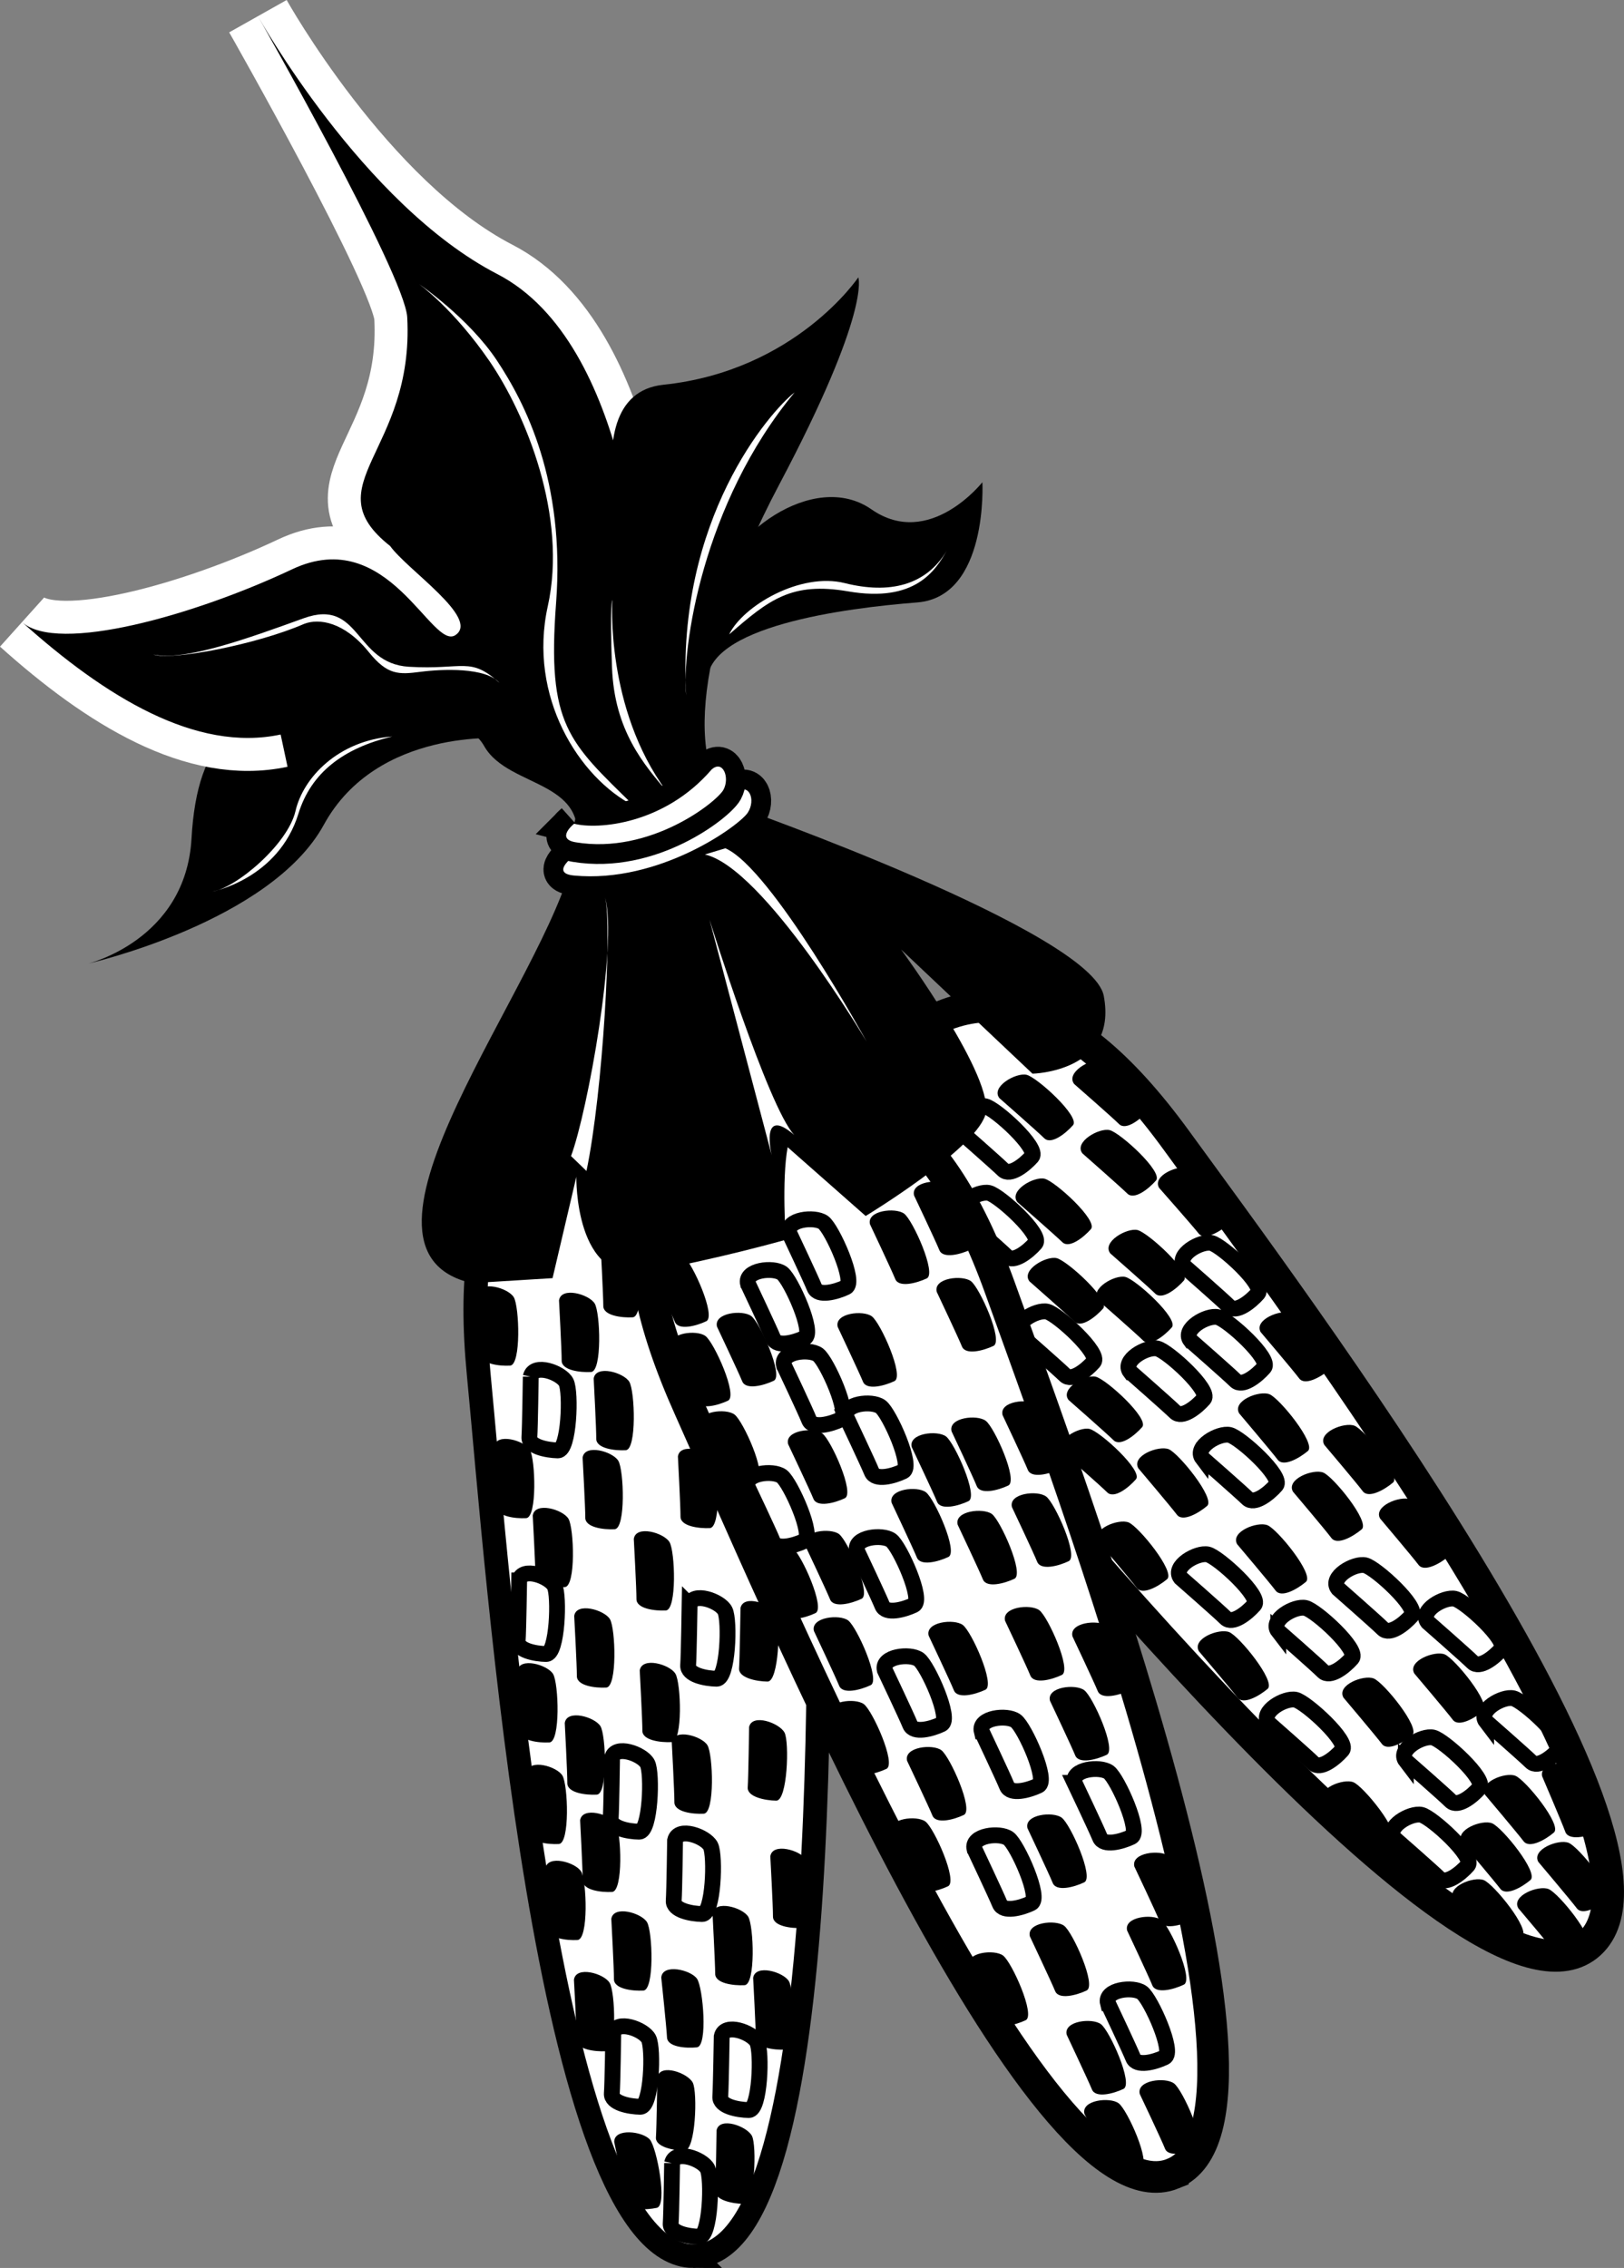
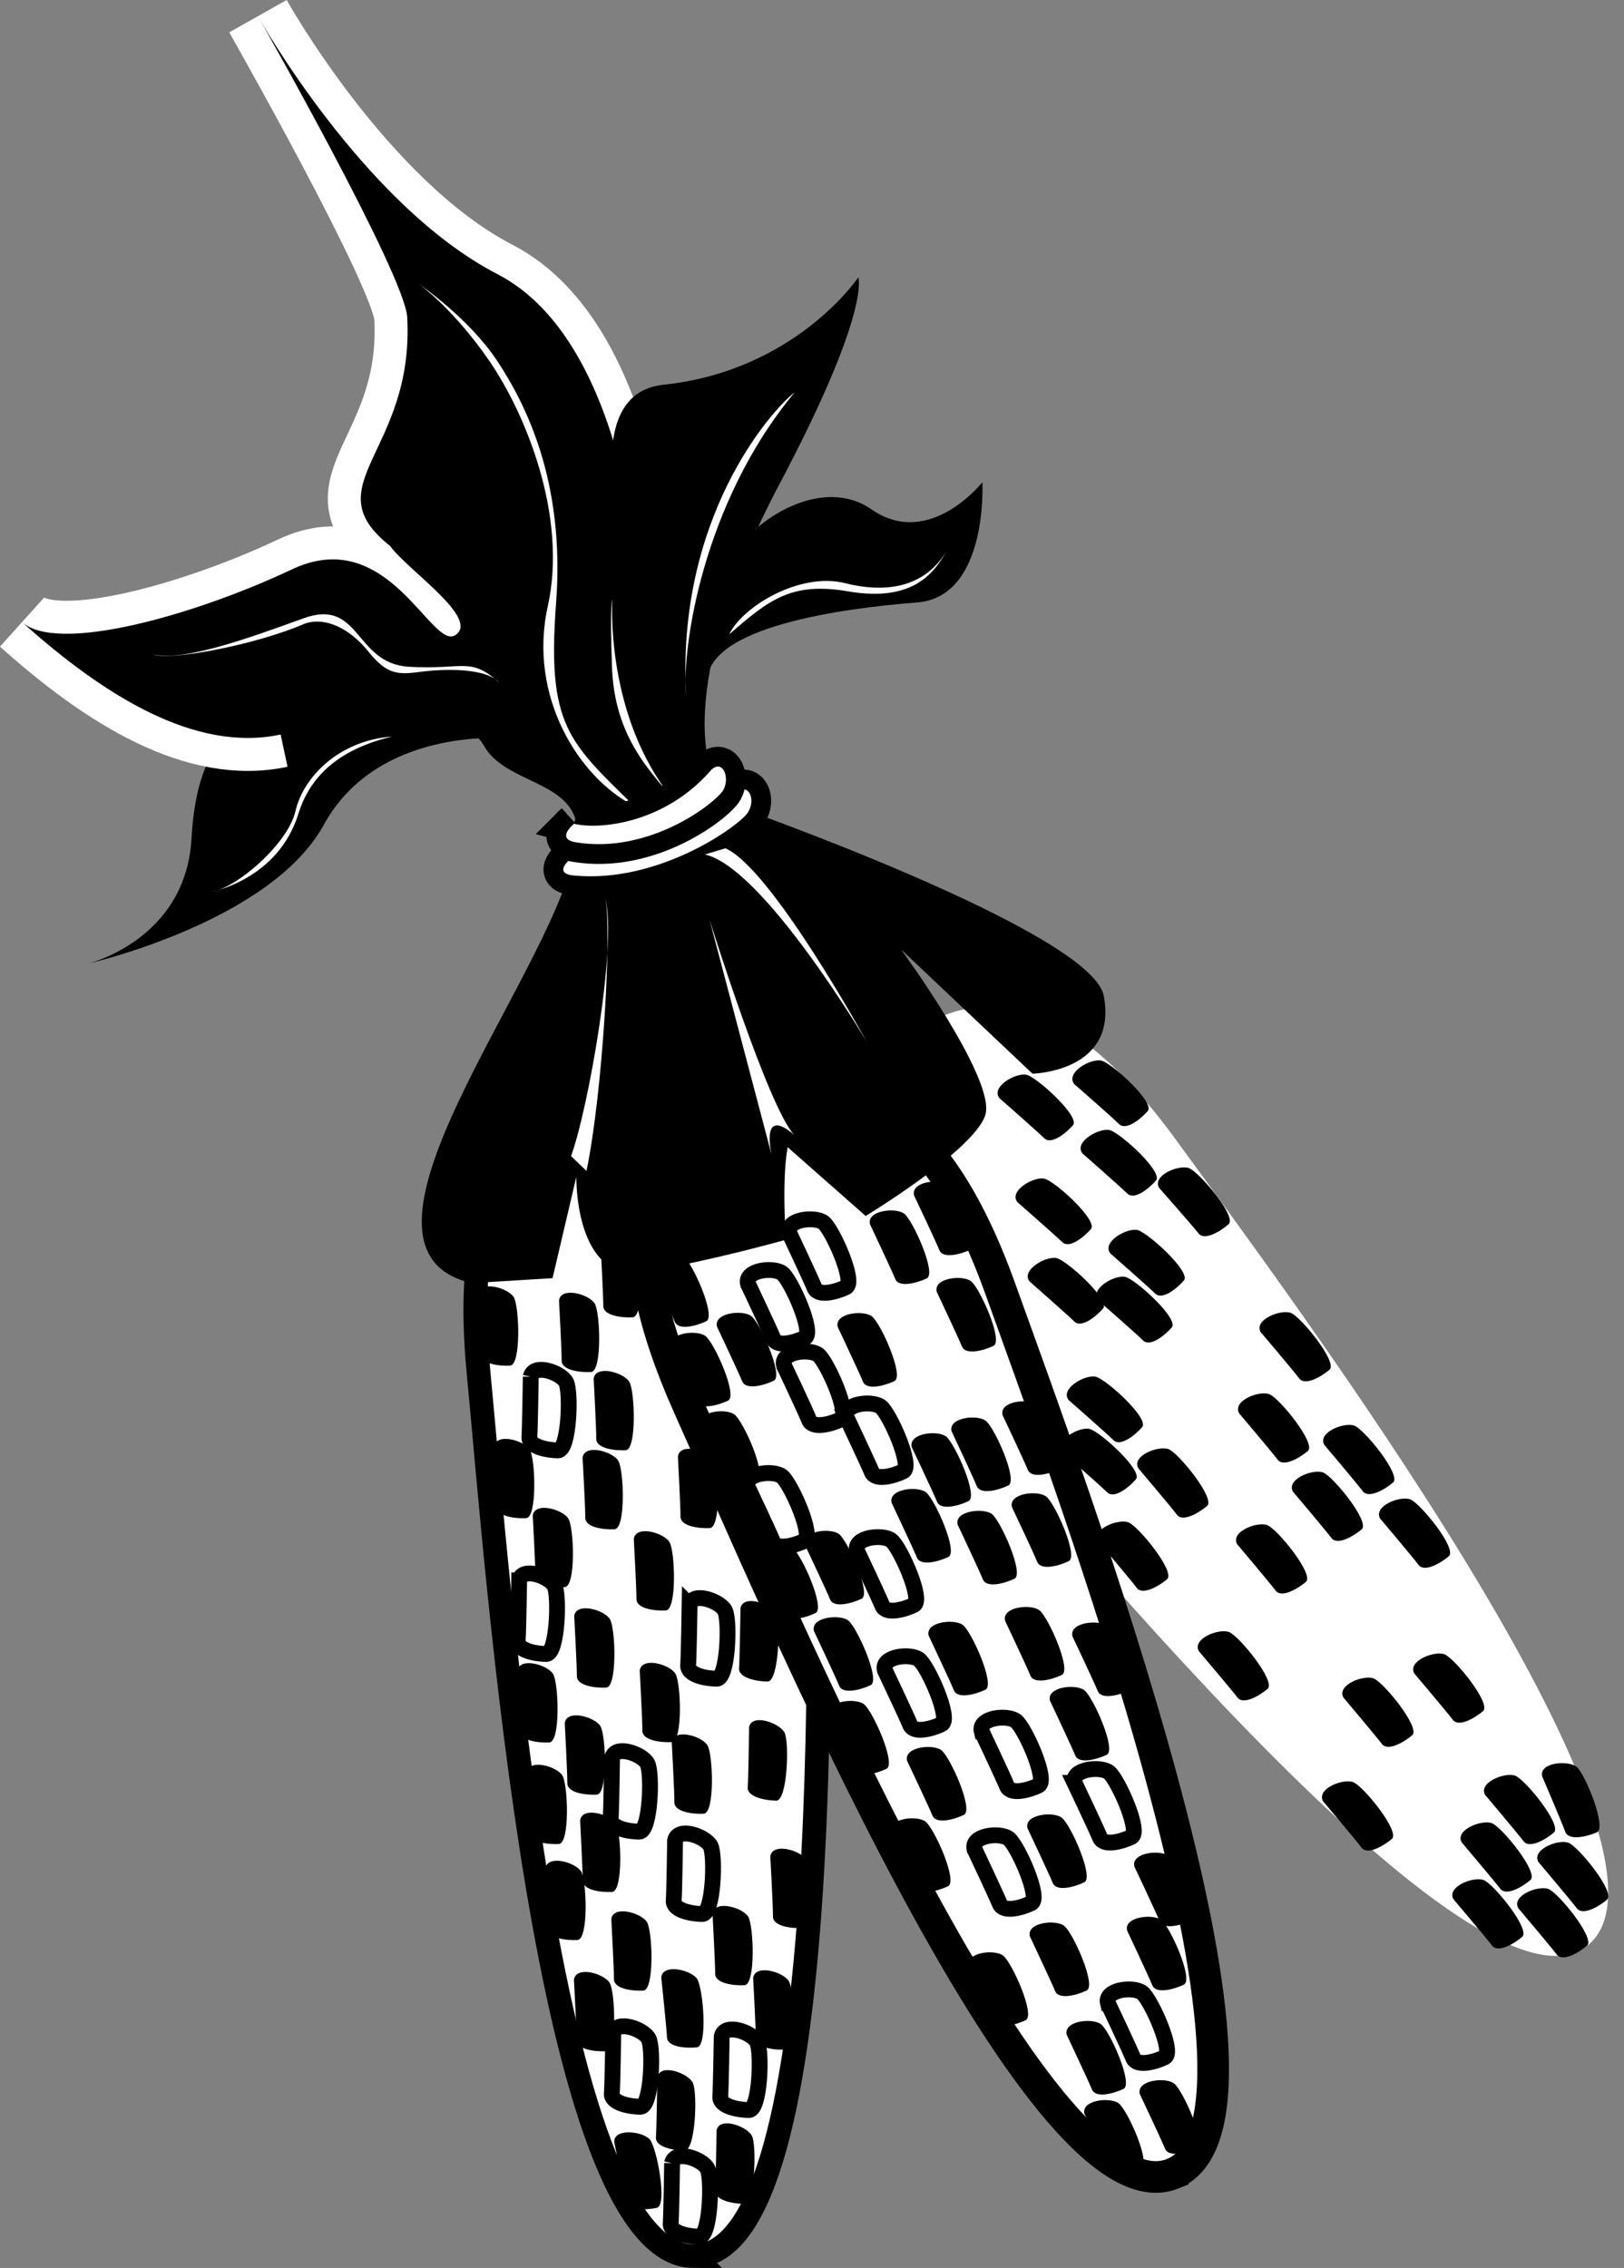
<svg xmlns="http://www.w3.org/2000/svg" width="73.885" height="103.172">
  <rect width="100%" height="100%" fill="#808080" stroke="none" />
  <path d="M14.76 32.285c-3.91-.204-5.785 1.23-6.047 5.863-.265 4.629-4.722 5.691-4.722 5.691s8.312-1.883 10.742-6.32c2.43-4.441 8.203-3.93 8.203-3.93-1.734-1.754-8.176-1.304-8.176-1.304m17.692-5.192c.5-2.722 4.562-5.754 7.195-3.922 2.633 1.832 5.047-1.234 5.047-1.234s.277 5.215-2.969 5.469c-3.25.254-9.683 1.078-9.547 3.683l.274-3.996" />
  <path fill="#fff" d="M31.542 102.632c6.703.035 5.726-31.101 5.57-39.793-.156-8.695-3.465-11.883-8.547-11.906-4.969.09-7.629 2.898-6.785 11.594.844 8.699 3.058 40.074 9.762 40.105" />
  <path fill="none" stroke="#000" stroke-width="1.08" d="M31.542 102.632c6.703.035 5.726-31.101 5.57-39.793-.156-8.695-3.465-11.883-8.547-11.906-4.969.09-7.629 2.898-6.785 11.594.844 8.699 3.058 40.074 9.762 40.105zm0 0" />
  <path d="M27.327 56.671c.093-.644 1.37-.277 1.625.145.254.422.344 3.086-.168 3.11-.512.03-1.34-.083-1.336-.516 0-.438-.121-2.739-.121-2.739" />
  <path fill="#fff" d="M72.33 88.417c4.973-4.535-13.683-29.492-18.808-36.539-5.125-7.047-9.406-7.422-13.176-3.984-3.617 3.453-3.968 7.57 1.664 14.156 5.633 6.582 25.344 30.899 30.32 26.367" />
-   <path fill="none" stroke="#000" stroke-width="1.44" d="M72.33 88.417c4.973-4.535-13.683-29.492-18.808-36.539-5.125-7.047-9.406-7.422-13.176-3.984-3.617 3.453-3.968 7.57 1.664 14.156 5.633 6.582 25.344 30.899 30.32 26.367zm0 0" />
  <path d="M49.96 59.152c-.395-.52.757-1.176 1.238-1.063.48.117 2.45 1.91 2.113 2.297-.34.383-.996.899-1.305.594-.312-.309-2.046-1.828-2.046-1.828m-1.09-9.84c-.399-.52.758-1.18 1.238-1.063.48.114 2.45 1.907 2.11 2.293-.337.383-.993.899-1.305.594-.309-.308-2.043-1.824-2.043-1.824m-3.403.641c-.398-.516.758-1.172 1.239-1.059.476.113 2.449 1.906 2.11 2.293-.337.383-.993.898-1.306.594-.308-.305-2.043-1.828-2.043-1.828m3.778 2.515c-.399-.515.758-1.172 1.238-1.058.477.113 2.45 1.906 2.11 2.293-.337.386-.993.902-1.305.593-.309-.304-2.043-1.828-2.043-1.828m3.488 1.567c-.324-.563.902-1.067 1.363-.895.461.176 2.188 2.207 1.801 2.547-.383.34-1.101.766-1.367.422-.27-.344-1.797-2.074-1.797-2.074m-6.449.648c-.395-.52.758-1.176 1.238-1.062.48.113 2.45 1.906 2.11 2.293-.336.382-.993.898-1.301.593-.313-.304-2.047-1.824-2.047-1.824" />
  <path d="M46.838 58.292c-.398-.515.758-1.171 1.235-1.058.48.113 2.45 1.906 2.113 2.293-.34.383-.992.898-1.305.594-.308-.305-2.043-1.829-2.043-1.829m3.676-1.273c-.398-.52.758-1.176 1.239-1.063.476.118 2.449 1.91 2.109 2.297-.336.383-.992.899-1.305.594-.308-.308-2.043-1.828-2.043-1.828m-2.184 9.043c-.398-.516.758-1.172 1.239-1.059.477.114 2.45 1.907 2.11 2.293-.337.387-.993.899-1.305.594-.309-.309-2.043-1.828-2.043-1.828m.285-2.375c-.399-.516.758-1.172 1.234-1.059.48.114 2.45 1.907 2.113 2.293-.34.387-.996.899-1.304.594-.313-.309-2.043-1.828-2.043-1.828m8.738-3.09c-.312-.57.926-1.05 1.383-.867.457.184 2.14 2.25 1.75 2.582-.395.328-1.117.742-1.379.394-.262-.351-1.754-2.109-1.754-2.109m-7.387 9.527c-.316-.574.922-1.05 1.38-.867.456.184 2.14 2.25 1.75 2.582-.391.328-1.118.742-1.38.395-.261-.352-1.75-2.11-1.75-2.11m1.821-3.332c-.317-.57.925-1.046 1.383-.867.457.188 2.136 2.25 1.746 2.582-.391.332-1.118.746-1.375.395-.262-.348-1.754-2.11-1.754-2.11m4.586-2.5c-.317-.574.922-1.05 1.382-.867.457.184 2.137 2.25 1.747 2.582-.391.328-1.118.742-1.375.395-.266-.352-1.754-2.11-1.754-2.11m3.875 1.434c-.317-.57.922-1.05 1.379-.867.457.183 2.14 2.25 1.75 2.582-.391.332-1.118.742-1.38.394-.261-.351-1.75-2.109-1.75-2.109m-1.425 2.129c-.317-.57.922-1.05 1.379-.867.457.183 2.14 2.25 1.75 2.582-.39.328-1.117.742-1.38.394-.26-.351-1.75-2.11-1.75-2.11m3.966 1.224c-.317-.57.922-1.051 1.379-.868.457.184 2.14 2.25 1.75 2.582-.391.332-1.118.743-1.38.395-.261-.348-1.75-2.11-1.75-2.11m-8.245 6.036c-.317-.574.925-1.051 1.382-.867.457.183 2.137 2.25 1.747 2.582-.391.328-1.118.742-1.375.39-.262-.347-1.754-2.105-1.754-2.105m1.742-4.867c-.317-.57.922-1.047 1.379-.864.457.184 2.14 2.25 1.75 2.578-.395.332-1.117.746-1.38.395-.26-.348-1.75-2.11-1.75-2.11m4.837 6.977c-.317-.57.922-1.05 1.379-.867.46.184 2.14 2.25 1.75 2.582-.391.332-1.118.742-1.38.394-.261-.347-1.75-2.109-1.75-2.109m3.223-1.098c-.312-.57.926-1.046 1.383-.867.457.188 2.14 2.25 1.746 2.582-.39.332-1.113.742-1.375.395-.261-.348-1.754-2.11-1.754-2.11m-4.148 5.816c-.316-.573.922-1.05 1.379-.866.457.183 2.14 2.25 1.75 2.582-.395.328-1.117.742-1.379.394-.262-.351-1.75-2.11-1.75-2.11m5.93 4.454c-.317-.57.925-1.05 1.382-.867.457.183 2.137 2.25 1.747 2.582-.391.332-1.114.742-1.375.394-.262-.351-1.754-2.109-1.754-2.109m2.949.406c-.317-.57.922-1.05 1.379-.867.457.184 2.14 2.25 1.75 2.582-.395.328-1.117.742-1.38.395-.26-.348-1.75-2.11-1.75-2.11m-2.573-2.992c-.317-.57.925-1.05 1.382-.867.457.183 2.137 2.25 1.747 2.582-.391.332-1.114.742-1.375.394-.262-.347-1.754-2.109-1.754-2.109m3.488.891c-.316-.57.922-1.051 1.379-.868.457.184 2.137 2.25 1.746 2.583-.39.332-1.113.742-1.375.394s-1.75-2.11-1.75-2.11m-2.422-3.05c-.316-.57.922-1.05 1.379-.867.457.183 2.14 2.25 1.75 2.582-.39.332-1.117.742-1.379.394-.262-.347-1.75-2.11-1.75-2.11m2.594-.847c-.137-.636 1.187-.734 1.57-.426.387.313 1.39 2.778.918 2.98-.469.204-1.285.388-1.434-.026-.148-.41-1.054-2.528-1.054-2.528" />
-   <path fill="none" stroke="#000" stroke-width=".72" d="M51.42 62.41c-.398-.52.754-1.176 1.235-1.063.48.113 2.45 1.91 2.113 2.293-.34.387-.996.902-1.305.594-.312-.305-2.042-1.824-2.042-1.824zm-5.015-1.68c-.399-.52.758-1.176 1.234-1.063.48.114 2.45 1.907 2.114 2.293-.34.383-.997.903-1.305.594-.313-.305-2.043-1.824-2.043-1.824zm-2.652-5.402c-.395-.516.757-1.172 1.238-1.059.48.113 2.45 1.906 2.113 2.293-.34.387-.996.898-1.305.594-.312-.305-2.046-1.828-2.046-1.828zm-.157-3.938c-.398-.52.758-1.176 1.235-1.062.48.113 2.449 1.906 2.113 2.293-.34.382-.996.898-1.305.593-.312-.304-2.043-1.824-2.043-1.824zm10.285 6.219c-.398-.52.758-1.176 1.235-1.063.48.114 2.45 1.91 2.113 2.293-.34.387-.992.903-1.305.598-.308-.309-2.043-1.828-2.043-1.828zm.282 3.371c-.395-.52.758-1.176 1.238-1.063.48.114 2.45 1.91 2.11 2.293-.337.387-.993.903-1.301.598-.313-.309-2.047-1.828-2.047-1.828zm.543 5.36c-.395-.52.757-1.176 1.238-1.063.48.113 2.45 1.906 2.11 2.293-.337.386-.993.898-1.301.594-.313-.305-2.047-1.825-2.047-1.825zm-.993 5.437c-.394-.52.758-1.176 1.239-1.063.48.117 2.449 1.91 2.113 2.293-.34.387-.996.903-1.305.598-.312-.309-2.047-1.828-2.047-1.828zm4 6.609c-.398-.52.758-1.176 1.235-1.062.48.117 2.45 1.91 2.113 2.293-.34.386-.992.902-1.305.597-.312-.308-2.043-1.828-2.043-1.828zm.442-4.18c-.399-.515.758-1.175 1.238-1.058.48.11 2.45 1.906 2.11 2.293-.336.383-.993.898-1.305.594-.309-.309-2.043-1.829-2.043-1.829zm2.719-1.941c-.399-.516.757-1.176 1.238-1.059.476.114 2.445 1.907 2.11 2.293-.34.383-.997.899-1.305.594-.313-.308-2.043-1.828-2.043-1.828zm4.082 1.527c-.399-.52.757-1.175 1.238-1.062.48.113 2.45 1.91 2.11 2.293-.337.387-.993.902-1.305.594-.309-.305-2.043-1.825-2.043-1.825zm2.656 4.528c-.399-.52.754-1.176 1.234-1.063.48.114 2.45 1.907 2.114 2.293-.34.387-.997.903-1.305.594-.313-.305-2.043-1.824-2.043-1.824zm-4.184 5.3c-.394-.519.758-1.175 1.239-1.062.48.113 2.449 1.91 2.113 2.297-.34.383-.996.898-1.305.594-.312-.309-2.047-1.828-2.047-1.828zm.532-3.515c-.399-.52.757-1.176 1.238-1.063.48.114 2.45 1.91 2.11 2.293-.337.387-.993.903-1.305.594-.309-.305-2.043-1.824-2.043-1.824zm0 0" />
  <path fill="#fff" d="M53.362 98.882c6.144-2.492-4.887-31.992-7.86-40.273-2.976-8.278-7.039-10.09-11.699-8.203-4.511 1.96-6.03 5.652-2.425 13.68 3.601 8.023 15.843 37.288 21.984 34.796" />
  <path fill="none" stroke="#000" stroke-width="1.44" d="M53.362 98.882c6.144-2.492-4.887-31.992-7.86-40.273-2.976-8.278-7.039-10.09-11.699-8.203-4.511 1.96-6.03 5.652-2.425 13.68 3.601 8.023 15.843 37.288 21.984 34.796zm0 0" />
-   <path d="M40.565 68.363c-.156-.633 1.164-.778 1.559-.48.394.292 1.488 2.726 1.023 2.945-.465.218-1.27.43-1.434.023-.164-.402-1.148-2.488-1.148-2.488M29.55 57.64c-.157-.633 1.163-.773 1.558-.48.395.296 1.488 2.722 1.023 2.945-.46.219-1.27.43-1.43.023-.163-.402-1.152-2.488-1.152-2.488m3.071 2.711c-.157-.637 1.164-.777 1.558-.484.395.297 1.489 2.726 1.024 2.945-.461.219-1.27.43-1.434.027-.164-.406-1.148-2.488-1.148-2.488m-2.078.906c-.16-.633 1.16-.777 1.554-.48.395.293 1.489 2.722 1.024 2.941-.461.219-1.27.43-1.434.028-.16-.407-1.144-2.489-1.144-2.489m1.32 3.571c-.16-.633 1.16-.778 1.555-.48.394.292 1.488 2.726 1.023 2.944-.46.22-1.27.43-1.434.024-.16-.403-1.144-2.488-1.144-2.488m3.992.862c-.156-.632 1.164-.776 1.559-.48.394.293 1.488 2.727 1.023 2.946-.46.218-1.27.43-1.43.023-.164-.402-1.152-2.488-1.152-2.488m-1.336 5.226c-.156-.632 1.164-.773 1.559-.48.394.297 1.488 2.727 1.023 2.945-.46.219-1.27.43-1.43.028-.164-.407-1.152-2.493-1.152-2.493m2.098-.648c-.16-.633 1.16-.777 1.555-.484.394.296 1.488 2.726 1.027 2.945-.465.219-1.274.43-1.434.027-.164-.406-1.148-2.488-1.148-2.488m.414 3.926c-.156-.633 1.164-.774 1.558-.48.395.296 1.485 2.726 1.024 2.945-.465.218-1.27.43-1.434.027-.164-.406-1.148-2.492-1.148-2.492m.719 3.812c-.16-.636 1.16-.777 1.554-.484.395.297 1.489 2.726 1.024 2.945-.461.219-1.27.43-1.434.028-.16-.407-1.144-2.489-1.144-2.489m.363-17.644c-.16-.633 1.16-.778 1.555-.48.394.292 1.488 2.726 1.027 2.945-.465.218-1.273.43-1.434.023-.164-.402-1.148-2.488-1.148-2.488m3.473-5.981c-.157-.636 1.164-.777 1.558-.484.395.297 1.488 2.726 1.024 2.945-.461.219-1.266.43-1.43.028-.164-.407-1.152-2.489-1.152-2.489m-2.005 1.313c-.16-.633 1.16-.778 1.555-.485.395.297 1.489 2.727 1.028 2.946-.465.218-1.274.43-1.434.027-.164-.406-1.148-2.488-1.148-2.488m3.035 3.07c-.156-.637 1.164-.777 1.558-.484.395.297 1.489 2.726 1.024 2.945-.461.219-1.27.43-1.434.027-.164-.406-1.148-2.488-1.148-2.488m.676 6.348c-.16-.633 1.16-.778 1.554-.48.395.292 1.489 2.726 1.024 2.945-.461.218-1.27.43-1.434.023-.16-.402-1.144-2.488-1.144-2.488m5.5 9.327c-.16-.636 1.164-.776 1.554-.484.399.297 1.489 2.727 1.028 2.946-.465.219-1.27.43-1.434.023-.164-.402-1.148-2.484-1.148-2.484m-3.067-.711c-.156-.633 1.164-.777 1.559-.48.394.292 1.488 2.726 1.023 2.945-.46.219-1.27.43-1.433.023-.16-.402-1.149-2.488-1.149-2.488m2.043 3.637c-.156-.633 1.16-.778 1.559-.48.394.292 1.484 2.722 1.023 2.94-.465.22-1.27.43-1.433.028-.164-.406-1.149-2.488-1.149-2.488m-7.222 5.976c-.157-.633 1.164-.773 1.558-.48.395.297 1.488 2.726 1.024 2.945-.461.219-1.27.43-1.434.023-.16-.402-1.148-2.488-1.148-2.488m.722-3.242c-.156-.637 1.164-.777 1.559-.484.394.297 1.488 2.726 1.023 2.945-.46.219-1.265.43-1.43.027-.164-.406-1.152-2.488-1.152-2.488m.981-5.695c-.16-.633 1.164-.778 1.554-.485.399.297 1.489 2.727 1.028 2.946-.465.218-1.27.43-1.434.027-.164-.406-1.148-2.488-1.148-2.488m4.496 8.761c-.16-.632 1.164-.777 1.558-.48.395.293 1.485 2.723 1.024 2.941-.465.223-1.27.434-1.434.028-.164-.407-1.148-2.489-1.148-2.489M44.08 89.44c-.16-.632 1.16-.776 1.555-.48.395.293 1.489 2.723 1.028 2.942-.465.219-1.274.43-1.434.027-.164-.406-1.148-2.488-1.148-2.488m2.773-1.356c-.156-.632 1.164-.777 1.559-.48.394.297 1.488 2.726 1.023 2.945-.465.219-1.27.43-1.433.024-.165-.403-1.149-2.489-1.149-2.489m1.676 4.477c-.156-.633 1.164-.777 1.558-.48.395.292 1.489 2.726 1.024 2.945-.461.219-1.27.43-1.434.023-.164-.402-1.148-2.488-1.148-2.488m3.324 2.695c-.156-.633 1.164-.777 1.559-.48.394.293 1.488 2.722 1.023 2.941-.46.223-1.27.434-1.433.028-.16-.407-1.149-2.489-1.149-2.489m-2.516.907c-.16-.637 1.165-.778 1.555-.485.399.297 1.488 2.727 1.028 2.945-.465.22-1.551-.285-1.715-.69-.164-.403-.868-1.77-.868-1.77m2.27-11.254c-.156-.637 1.164-.778 1.559-.485.394.297 1.488 2.727 1.023 2.946-.465.218-1.27.43-1.434.027-.16-.406-1.148-2.488-1.148-2.488" />
+   <path d="M40.565 68.363c-.156-.633 1.164-.778 1.559-.48.394.292 1.488 2.726 1.023 2.945-.465.218-1.27.43-1.434.023-.164-.402-1.148-2.488-1.148-2.488M29.55 57.64c-.157-.633 1.163-.773 1.558-.48.395.296 1.488 2.722 1.023 2.945-.46.219-1.27.43-1.43.023-.163-.402-1.152-2.488-1.152-2.488m3.071 2.711c-.157-.637 1.164-.777 1.558-.484.395.297 1.489 2.726 1.024 2.945-.461.219-1.27.43-1.434.027-.164-.406-1.148-2.488-1.148-2.488m-2.078.906c-.16-.633 1.16-.777 1.554-.48.395.293 1.489 2.722 1.024 2.941-.461.219-1.27.43-1.434.028-.16-.407-1.144-2.489-1.144-2.489m1.32 3.571c-.16-.633 1.16-.778 1.555-.48.394.292 1.488 2.726 1.023 2.944-.46.22-1.27.43-1.434.024-.16-.403-1.144-2.488-1.144-2.488m3.992.862m-1.336 5.226c-.156-.632 1.164-.773 1.559-.48.394.297 1.488 2.727 1.023 2.945-.46.219-1.27.43-1.43.028-.164-.407-1.152-2.493-1.152-2.493m2.098-.648c-.16-.633 1.16-.777 1.555-.484.394.296 1.488 2.726 1.027 2.945-.465.219-1.274.43-1.434.027-.164-.406-1.148-2.488-1.148-2.488m.414 3.926c-.156-.633 1.164-.774 1.558-.48.395.296 1.485 2.726 1.024 2.945-.465.218-1.27.43-1.434.027-.164-.406-1.148-2.492-1.148-2.492m.719 3.812c-.16-.636 1.16-.777 1.554-.484.395.297 1.489 2.726 1.024 2.945-.461.219-1.27.43-1.434.028-.16-.407-1.144-2.489-1.144-2.489m.363-17.644c-.16-.633 1.16-.778 1.555-.48.394.292 1.488 2.726 1.027 2.945-.465.218-1.273.43-1.434.023-.164-.402-1.148-2.488-1.148-2.488m3.473-5.981c-.157-.636 1.164-.777 1.558-.484.395.297 1.488 2.726 1.024 2.945-.461.219-1.266.43-1.43.028-.164-.407-1.152-2.489-1.152-2.489m-2.005 1.313c-.16-.633 1.16-.778 1.555-.485.395.297 1.489 2.727 1.028 2.946-.465.218-1.274.43-1.434.027-.164-.406-1.148-2.488-1.148-2.488m3.035 3.07c-.156-.637 1.164-.777 1.558-.484.395.297 1.489 2.726 1.024 2.945-.461.219-1.27.43-1.434.027-.164-.406-1.148-2.488-1.148-2.488m.676 6.348c-.16-.633 1.16-.778 1.554-.48.395.292 1.489 2.726 1.024 2.945-.461.218-1.27.43-1.434.023-.16-.402-1.144-2.488-1.144-2.488m5.5 9.327c-.16-.636 1.164-.776 1.554-.484.399.297 1.489 2.727 1.028 2.946-.465.219-1.27.43-1.434.023-.164-.402-1.148-2.484-1.148-2.484m-3.067-.711c-.156-.633 1.164-.777 1.559-.48.394.292 1.488 2.726 1.023 2.945-.46.219-1.27.43-1.433.023-.16-.402-1.149-2.488-1.149-2.488m2.043 3.637c-.156-.633 1.16-.778 1.559-.48.394.292 1.484 2.722 1.023 2.94-.465.22-1.27.43-1.433.028-.164-.406-1.149-2.488-1.149-2.488m-7.222 5.976c-.157-.633 1.164-.773 1.558-.48.395.297 1.488 2.726 1.024 2.945-.461.219-1.27.43-1.434.023-.16-.402-1.148-2.488-1.148-2.488m.722-3.242c-.156-.637 1.164-.777 1.559-.484.394.297 1.488 2.726 1.023 2.945-.46.219-1.265.43-1.43.027-.164-.406-1.152-2.488-1.152-2.488m.981-5.695c-.16-.633 1.164-.778 1.554-.485.399.297 1.489 2.727 1.028 2.946-.465.218-1.27.43-1.434.027-.164-.406-1.148-2.488-1.148-2.488m4.496 8.761c-.16-.632 1.164-.777 1.558-.48.395.293 1.485 2.723 1.024 2.941-.465.223-1.27.434-1.434.028-.164-.407-1.148-2.489-1.148-2.489M44.08 89.44c-.16-.632 1.16-.776 1.555-.48.395.293 1.489 2.723 1.028 2.942-.465.219-1.274.43-1.434.027-.164-.406-1.148-2.488-1.148-2.488m2.773-1.356c-.156-.632 1.164-.777 1.559-.48.394.297 1.488 2.726 1.023 2.945-.465.219-1.27.43-1.433.024-.165-.403-1.149-2.489-1.149-2.489m1.676 4.477c-.156-.633 1.164-.777 1.558-.48.395.292 1.489 2.726 1.024 2.945-.461.219-1.27.43-1.434.023-.164-.402-1.148-2.488-1.148-2.488m3.324 2.695c-.156-.633 1.164-.777 1.559-.48.394.293 1.488 2.722 1.023 2.941-.46.223-1.27.434-1.433.028-.16-.407-1.149-2.489-1.149-2.489m-2.516.907c-.16-.637 1.165-.778 1.555-.485.399.297 1.488 2.727 1.028 2.945-.465.22-1.551-.285-1.715-.69-.164-.403-.868-1.77-.868-1.77m2.27-11.254c-.156-.637 1.164-.778 1.559-.485.394.297 1.488 2.727 1.023 2.946-.465.218-1.27.43-1.434.027-.16-.406-1.148-2.488-1.148-2.488" />
  <path d="M51.28 87.824c-.16-.633 1.16-.778 1.555-.48.394.292 1.488 2.722 1.023 2.94-.46.22-1.27.434-1.434.028-.16-.402-1.144-2.488-1.144-2.488m-5.668-23.45c-.16-.632 1.16-.777 1.555-.48.394.293 1.488 2.723 1.027 2.941-.465.223-1.273.434-1.434.028-.164-.407-1.148-2.489-1.148-2.489m.426 4.184c-.157-.633 1.164-.777 1.558-.48.395.293 1.489 2.722 1.024 2.941-.461.223-1.27.434-1.434.027-.16-.402-1.148-2.488-1.148-2.488m-2.469.801c-.16-.633 1.16-.778 1.559-.485.39.297 1.484 2.727 1.023 2.946-.465.219-1.27.43-1.434.027-.164-.406-1.148-2.488-1.148-2.488m-2.089-3.531c-.157-.633 1.163-.778 1.558-.485.394.297 1.488 2.727 1.023 2.946-.46.218-1.27.43-1.43.027-.164-.406-1.152-2.488-1.152-2.488" />
  <path fill="none" stroke="#000" stroke-width=".72" d="M38.51 64.472c-.16-.633 1.16-.777 1.559-.48.394.293 1.484 2.722 1.023 2.941-.464.223-1.27.434-1.433.027-.164-.402-1.149-2.488-1.149-2.488zm-4.48-6.07c-.16-.633 1.164-.778 1.558-.48.391.292 1.485 2.722 1.024 2.94-.465.22-1.27.434-1.434.028-.164-.402-1.148-2.488-1.148-2.488zm1.879-2.309c-.16-.633 1.16-.773 1.554-.48.395.297 1.489 2.726 1.024 2.945-.461.219-1.27.43-1.43.027-.164-.406-1.148-2.492-1.148-2.492zm-.242 6.02c-.16-.637 1.16-.778 1.554-.485.395.297 1.489 2.727 1.024 2.946-.461.218-1.27.43-1.434.027-.16-.406-1.144-2.488-1.144-2.488zm3.323 8.437c-.16-.633 1.161-.773 1.556-.48.394.297 1.488 2.726 1.027 2.945-.465.219-1.274.43-1.434.024-.164-.403-1.148-2.489-1.148-2.489zm1.263 5.422c-.157-.633 1.164-.777 1.558-.48.395.293 1.488 2.722 1.024 2.945-.461.219-1.27.43-1.43.023-.164-.402-1.152-2.488-1.152-2.488zm4.41 2.793c-.16-.633 1.16-.777 1.554-.48.399.293 1.489 2.722 1.028 2.941-.465.219-1.27.43-1.434.027-.164-.406-1.148-2.488-1.148-2.488zm4.227 2.34c-.157-.637 1.163-.777 1.558-.484.394.296 1.488 2.726 1.023 2.945-.46.219-1.27.43-1.43.023-.163-.402-1.152-2.484-1.152-2.484zm-4.555 3.012c-.16-.633 1.16-.778 1.554-.48.395.296 1.489 2.722 1.028 2.94-.465.223-1.274.434-1.434.028-.164-.402-1.148-2.488-1.148-2.488zm6.07 7.011c-.16-.632 1.16-.777 1.555-.48.394.293 1.488 2.723 1.027 2.941-.465.223-1.274.434-1.434.028-.164-.407-1.148-2.489-1.148-2.489zM34.01 67.636c-.156-.633 1.164-.773 1.559-.48.394.297 1.488 2.726 1.023 2.945-.464.219-1.27.43-1.433.023-.16-.402-1.149-2.488-1.149-2.488zm0 0" />
  <path fill="none" stroke="#fff" stroke-width="3" d="M29.167 27.304s-.422-11.676-6.54-14.836C16.508 9.308 11.738.742 11.738.742s6.684 11.75 6.789 13.691c.328 6.14-4.313 7.617-.777 10.406.777 1.086 4.074 3.27 2.984 4.043-1.086.778-3.039-5.066-7.445-2.984C8.885 27.98 2.62 29.753 1.003 28.3c3.773 3.387 7.91 5.938 11.765 5.114" />
  <path d="M26.096 38.96c-1.234 5.711-11.328 17.868-4.633 19.41l3.676-.226 1.082-4.61s-.093 4.915 3.157 4.333c3.246-.582 6.375-1.47 6.375-1.47s-.196-2.706.082-4.21l3.55 3.129s4.91-2.98 5.438-4.578c.531-1.602-3.828-7.547-3.828-7.547l5.98 5.652s3.895-.078 3.242-3.539c-.547-2.914-16.648-8.59-16.648-8.59-2.219-1.215-2.313-6.75 1.883-14.672 4.191-7.918 3.597-9.425 3.597-9.425s-2.847 4.254-8.87 4.886c-4.614.485-1.012 9.801-1.012 9.801s-.422-11.676-6.54-14.836C16.508 9.308 11.738.742 11.738.742s6.683 11.75 6.789 13.691c.328 6.14-4.313 7.617-.777 10.406.777 1.086 4.074 3.27 2.984 4.043-1.086.778-3.04-5.066-7.445-2.984C8.885 27.98 2.62 29.753 1.003 28.3c3.773 3.387 7.91 5.938 11.765 5.114 3.856-.82 8.133-1.461 9.262.53 1.133 1.993 5.105 1.473 4.066 5.016" />
  <path fill="none" stroke="#000" stroke-width="1.8" d="M26.077 38.968c1.215.219 4.742-.215 7.379-2.906.62-.504.949.324.562.91-.387.586-4.02 3.227-7.91 2.856-1.066-.102-.031-.86-.031-.86zm0 0" />
  <path fill="#fff" d="M26.077 38.968c1.215.219 4.742-.215 7.379-2.906.62-.504.949.324.562.91-.387.586-4.02 3.227-7.91 2.856-1.066-.102-.031-.86-.031-.86m2.769-2.308c-2.508-1.278-4.832-4.977-3.925-9.079.91-4.101-1.004-8.742-2.645-11.144-1.645-2.398-3.219-3.52-3.219-3.52s2.266 1.547 3.547 3.477c1.285 1.934 3.117 5.477 2.695 11.04-.421 5.565.57 6.308 3.547 9.226m1.477-.668c-.985-1.18-2.375-2.723-2.48-5.641-.106-2.918.015-3.055.015-3.055s-.328 4.918 2.465 8.696" />
  <path fill="none" stroke="#000" stroke-width="1.8" d="M26.12 37.472c1.066.277 4.105.035 6.254-2.465.515-.465.84.367.539.922-.305.555-3.325 2.953-6.723 2.387-.934-.156-.07-.844-.07-.844zm0 0" />
  <path fill="#fff" d="M26.12 37.472c1.066.277 4.105.035 6.254-2.465.515-.465.84.367.539.922-.305.555-3.325 2.953-6.723 2.387-.934-.156-.07-.844-.07-.844" />
  <path d="M23.538 76.007c.093-.644 1.37-.277 1.625.145.254.426.343 3.086-.168 3.113-.508.027-1.336-.082-1.336-.516.004-.437-.121-2.742-.121-2.742m-1.789-17.14c.093-.645 1.37-.278 1.625.144.254.422.343 3.086-.168 3.113-.512.028-1.336-.082-1.336-.52.004-.433-.121-2.737-.121-2.737m3.683.293c.094-.649 1.371-.282 1.625.14.254.426.344 3.086-.168 3.114-.511.027-1.336-.082-1.336-.516.004-.438-.12-2.738-.12-2.738m5.409 7.097c.09-.648 1.368-.281 1.621.145.254.422.344 3.082-.167 3.113-.508.023-1.336-.086-1.336-.52.004-.437-.118-2.738-.118-2.738" />
  <path d="M27.01 62.714c.09-.644 1.368-.277 1.621.145.254.426.344 3.086-.164 3.113-.511.027-1.34-.082-1.34-.52.005-.433-.117-2.738-.117-2.738m-4.53 3.094c.093-.648 1.37-.281 1.624.14.254.423.344 3.087-.168 3.114-.512.027-1.336-.082-1.336-.52.004-.433-.12-2.734-.12-2.734m1.757 3.137c.094-.649 1.371-.281 1.625.144.254.422.344 3.082-.168 3.11-.512.03-1.336-.082-1.336-.516.004-.437-.121-2.738-.121-2.738m2.269-2.637c.094-.644 1.372-.277 1.625.145.254.421.344 3.086-.168 3.113-.507.027-1.335-.082-1.335-.52.004-.437-.122-2.738-.122-2.738m-.382 7.203c.093-.644 1.37-.277 1.625.145.254.422.343 3.086-.168 3.113-.512.027-1.336-.082-1.336-.52.004-.437-.121-2.738-.121-2.738m2.711-3.504c.093-.648 1.37-.281 1.625.145.253.422.343 3.082-.168 3.11-.512.026-1.336-.083-1.336-.516.004-.438-.121-2.739-.121-2.739m-4.02 14.989c.094-.645 1.371-.278 1.625.144.254.422.344 3.086-.168 3.113-.512.028-1.34-.082-1.336-.52.004-.437-.12-2.737-.12-2.737m-.849-4.368c.094-.644 1.368-.277 1.621.145.254.422.348 3.086-.164 3.113-.511.027-1.34-.082-1.336-.52 0-.433-.12-2.738-.12-2.738m1.726-2.246c.094-.644 1.367-.277 1.625.145.25.422.344 3.086-.168 3.113-.512.027-1.34-.082-1.34-.52.004-.437-.117-2.738-.117-2.738m3.41-2.386c.094-.649 1.371-.282 1.625.144.254.422.344 3.082-.168 3.11-.512.027-1.34-.083-1.336-.516.004-.438-.12-2.738-.12-2.738m5.159 13.984c.094-.649 1.371-.277 1.625.144.254.422.344 3.086-.168 3.114-.511.027-1.336-.082-1.336-.52.004-.437-.12-2.738-.12-2.738m-1.848-2.93c.093-.644 1.37-.277 1.625.145.25.422.343 3.086-.168 3.113-.512.027-1.34-.082-1.336-.52 0-.433-.121-2.738-.121-2.738m2.629-2.601c.093-.649 1.37-.278 1.625.144.253.422.343 3.082-.168 3.113-.512.028-1.336-.082-1.336-.519.004-.438-.121-2.738-.121-2.738" />
  <path d="M30.561 79.25c.094-.645 1.371-.278 1.625.144.254.422.344 3.086-.168 3.113-.512.028-1.34-.082-1.336-.52.004-.437-.12-2.738-.12-2.738m-4.45 10.809c.094-.648 1.371-.281 1.625.145.254.421.344 3.082-.168 3.109-.512.027-1.34-.082-1.336-.516.004-.437-.121-2.738-.121-2.738m1.699-2.762c.094-.644 1.371-.277 1.625.145.254.426.344 3.086-.168 3.113-.512.027-1.34-.082-1.336-.52.004-.433-.12-2.738-.12-2.738m-1.419-4.488c.094-.644 1.367-.277 1.621.145.254.421.348 3.086-.168 3.113-.508.027-1.336-.082-1.336-.52.004-.437-.117-2.738-.117-2.738m1.551 14.632c-.008-.651 1.309-.484 1.625-.105.316.38.812 2.996.312 3.102-.5.105-1.335.125-1.398-.309-.066-.43-.539-2.687-.539-2.687m1.961-2.953c.14-.637 1.387-.184 1.613.254.223.441.133 3.101-.379 3.093-.511-.008-1.328-.171-1.297-.605.032-.438.063-2.742.063-2.742m.18-4.532c.058-.648 1.351-.347 1.628.063.274.406.5 3.062-.008 3.117-.507.051-1.34-.015-1.359-.45-.02-.437-.262-2.73-.262-2.73m3.606-16.808c.137-.637 1.387-.184 1.61.254.226.437.132 3.101-.38 3.094-.511-.004-1.328-.172-1.296-.606.03-.437.066-2.742.066-2.742m.39 5.418c.137-.637 1.387-.184 1.614.254.223.437.133 3.101-.379 3.094-.512-.008-1.328-.172-1.297-.606.031-.437.063-2.742.063-2.742M32.6 96.91c.137-.641 1.387-.184 1.61.254.226.437.136 3.101-.375 3.093-.512-.008-1.332-.172-1.297-.61.03-.433.062-2.737.062-2.737" />
  <path fill="none" stroke="#000" stroke-width=".72" d="M30.713 83.722c.141-.637 1.387-.183 1.614.254.222.438.133 3.102-.38 3.094-.51-.008-1.327-.172-1.296-.606.031-.437.062-2.742.062-2.742zm-2.867-3.746c.137-.637 1.387-.184 1.61.254.226.441.136 3.101-.375 3.094-.512-.004-1.332-.172-1.297-.606.031-.437.062-2.742.062-2.742zm.055 12.516c.137-.637 1.387-.184 1.61.254.226.437.136 3.101-.376 3.093-.511-.007-1.332-.172-1.3-.605.035-.438.066-2.742.066-2.742zm4.934.148c.136-.64 1.386-.187 1.609.254.227.437.137 3.102-.375 3.094-.516-.008-1.332-.172-1.3-.61.03-.433.066-2.738.066-2.738zm-2.258 5.762c.136-.637 1.386-.184 1.61.254.226.437.136 3.101-.376 3.093-.512-.008-1.332-.171-1.297-.605.032-.438.063-2.742.063-2.742zm.797-25.387c.136-.637 1.386-.184 1.609.254.227.441.137 3.102-.379 3.098-.512-.008-1.328-.176-1.297-.61.031-.433.067-2.742.067-2.742zm-7.754-1.121c.136-.64 1.383-.188 1.61.254.222.437.132 3.101-.38 3.094-.512-.008-1.328-.172-1.297-.61.032-.433.067-2.738.067-2.738zm.527-9.266c.137-.636 1.387-.183 1.61.254.226.442.136 3.102-.376 3.098-.511-.012-1.332-.176-1.296-.61.03-.433.062-2.742.062-2.742zm0 0" />
  <path fill="#fff" d="M22.721 31.062c-1.343-1.211-1.62-.582-4.117-.73-2.492-.149-2.191-3.141-4.785-2.208-2.594.938-5.41 1.957-6.84 1.653.813.289 4.7-.457 6.856-1.395.675-.265 1.828-.097 2.941 1.278.852 1.058 1.36 1.03 2.355.902.993-.129 2.965-.211 3.59.5m8.496.57c-.214-2.093.739-8.734 4.934-13.781-1.133.879-5.387 5.777-4.934 13.781m1.957-2.773c.622-1.29 3.235-2.84 5.262-2.332 2.027.508 3.7.11 4.64-1.48-.515.898-1.425 2.382-4.491 1.855-2.57-.442-3.598.375-5.41 1.957M17.85 33.503c-2.226.528-3.699 1.649-4.273 3.512-.918 2.973-3.914 3.543-3.914 3.543 1.066-.16 3.425-2.133 3.781-3.664.352-1.531 1.957-3.207 4.406-3.39m18.285 18.128c-1.195-1.27-3.855-9.797-3.855-9.797l2.832 10.727s-.563-2.305 1.023-.93m-10.155.958c.76-2.044 2.124-9.634 1.55-11.759.324 1.27-.094 8.833-.848 12.438l-.703-.68m7.024-13.999c2.101.913 6.421 8.788 6.421 8.788s-4.683-7.906-7.355-8.507l.934-.282" />
</svg>